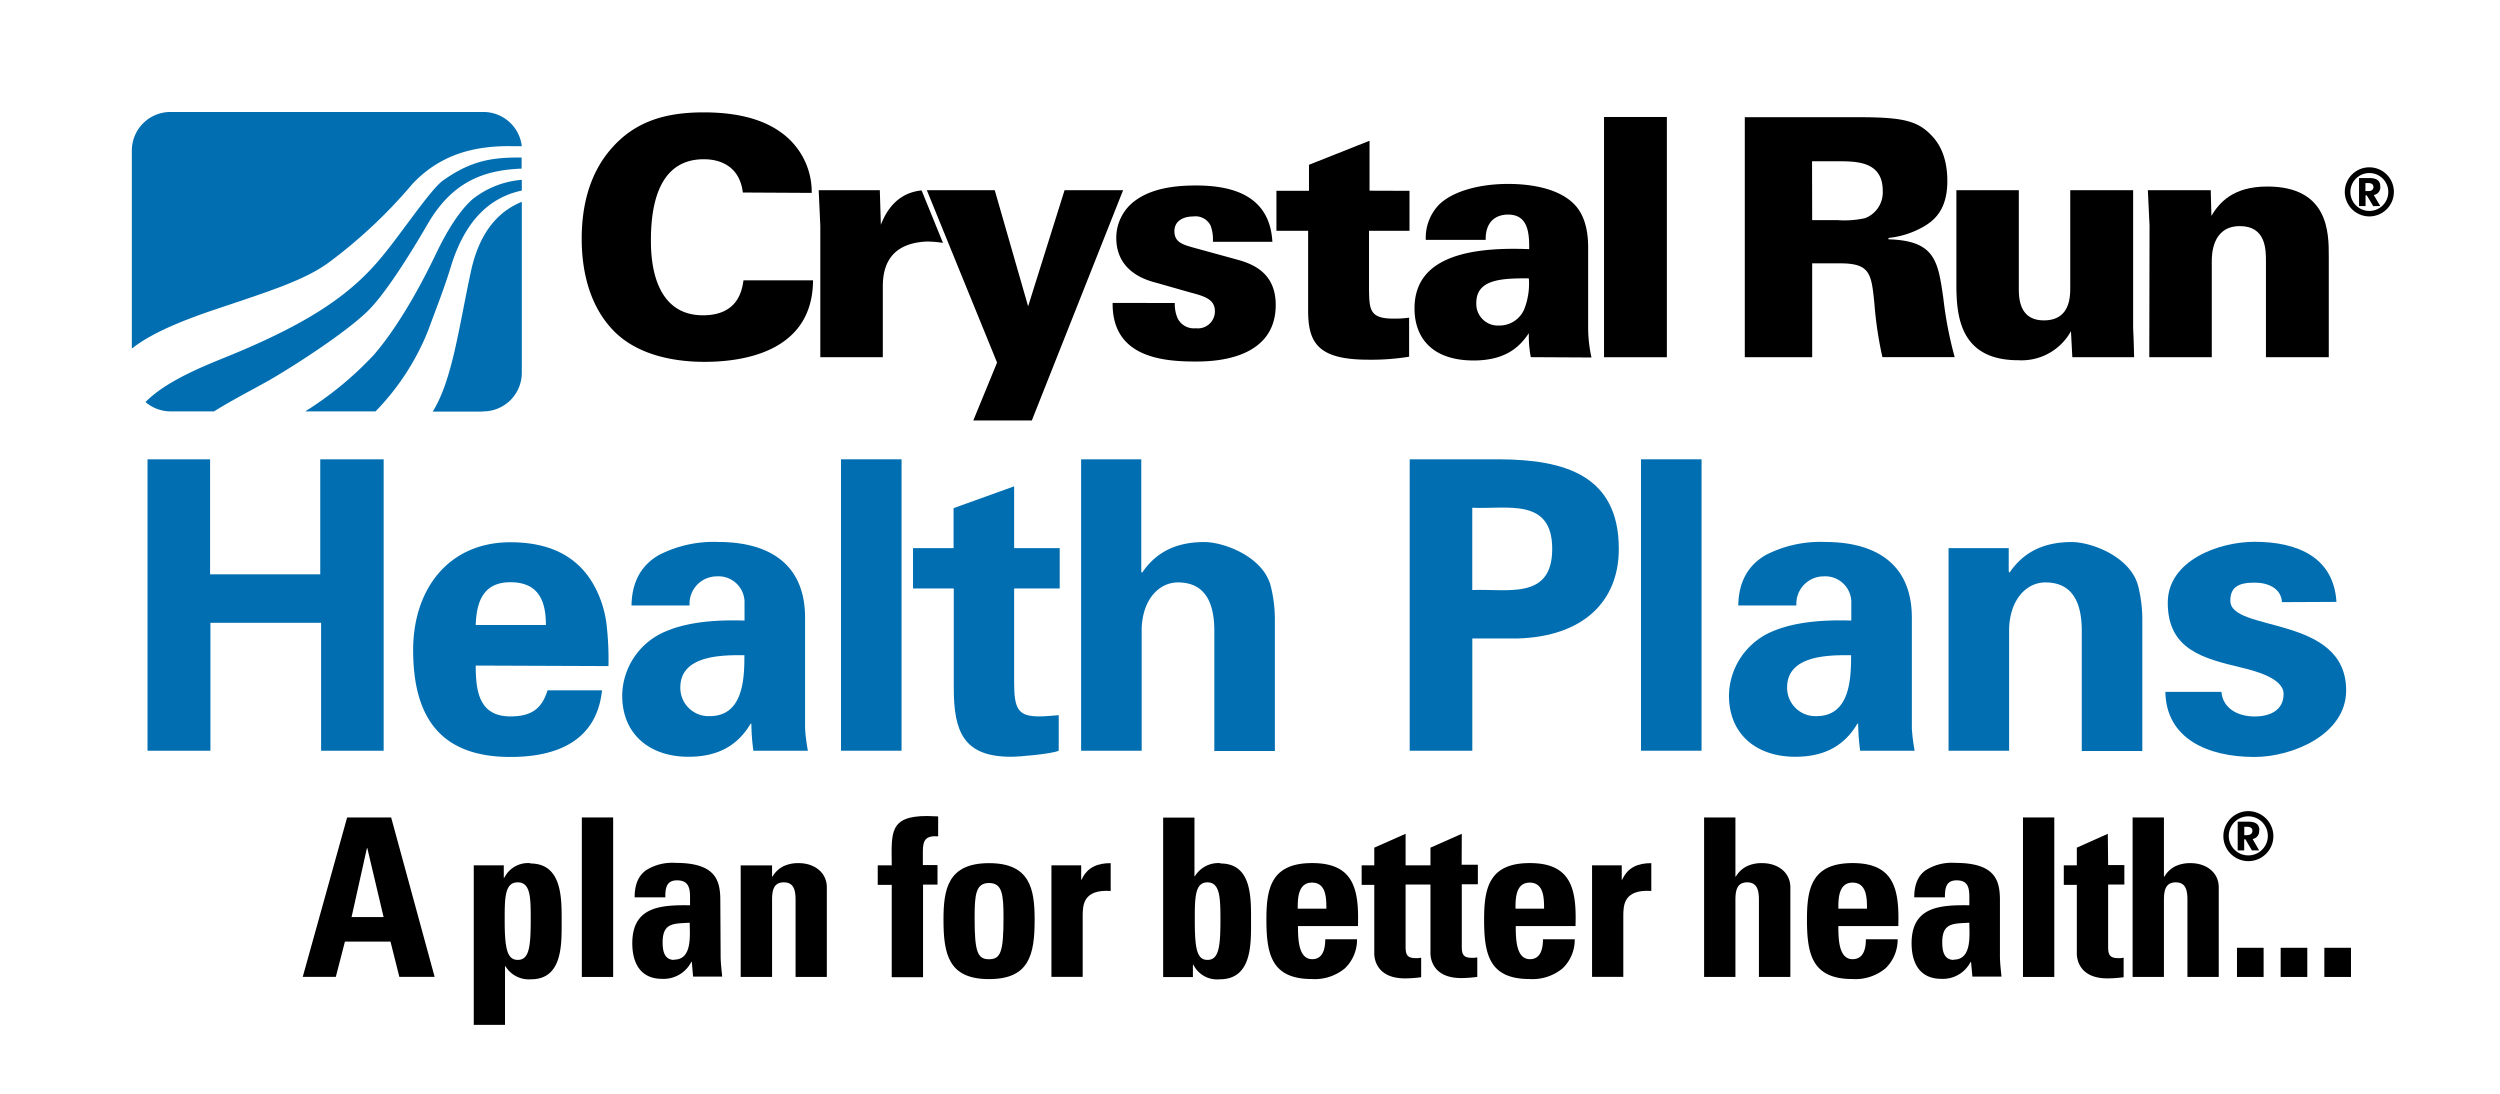
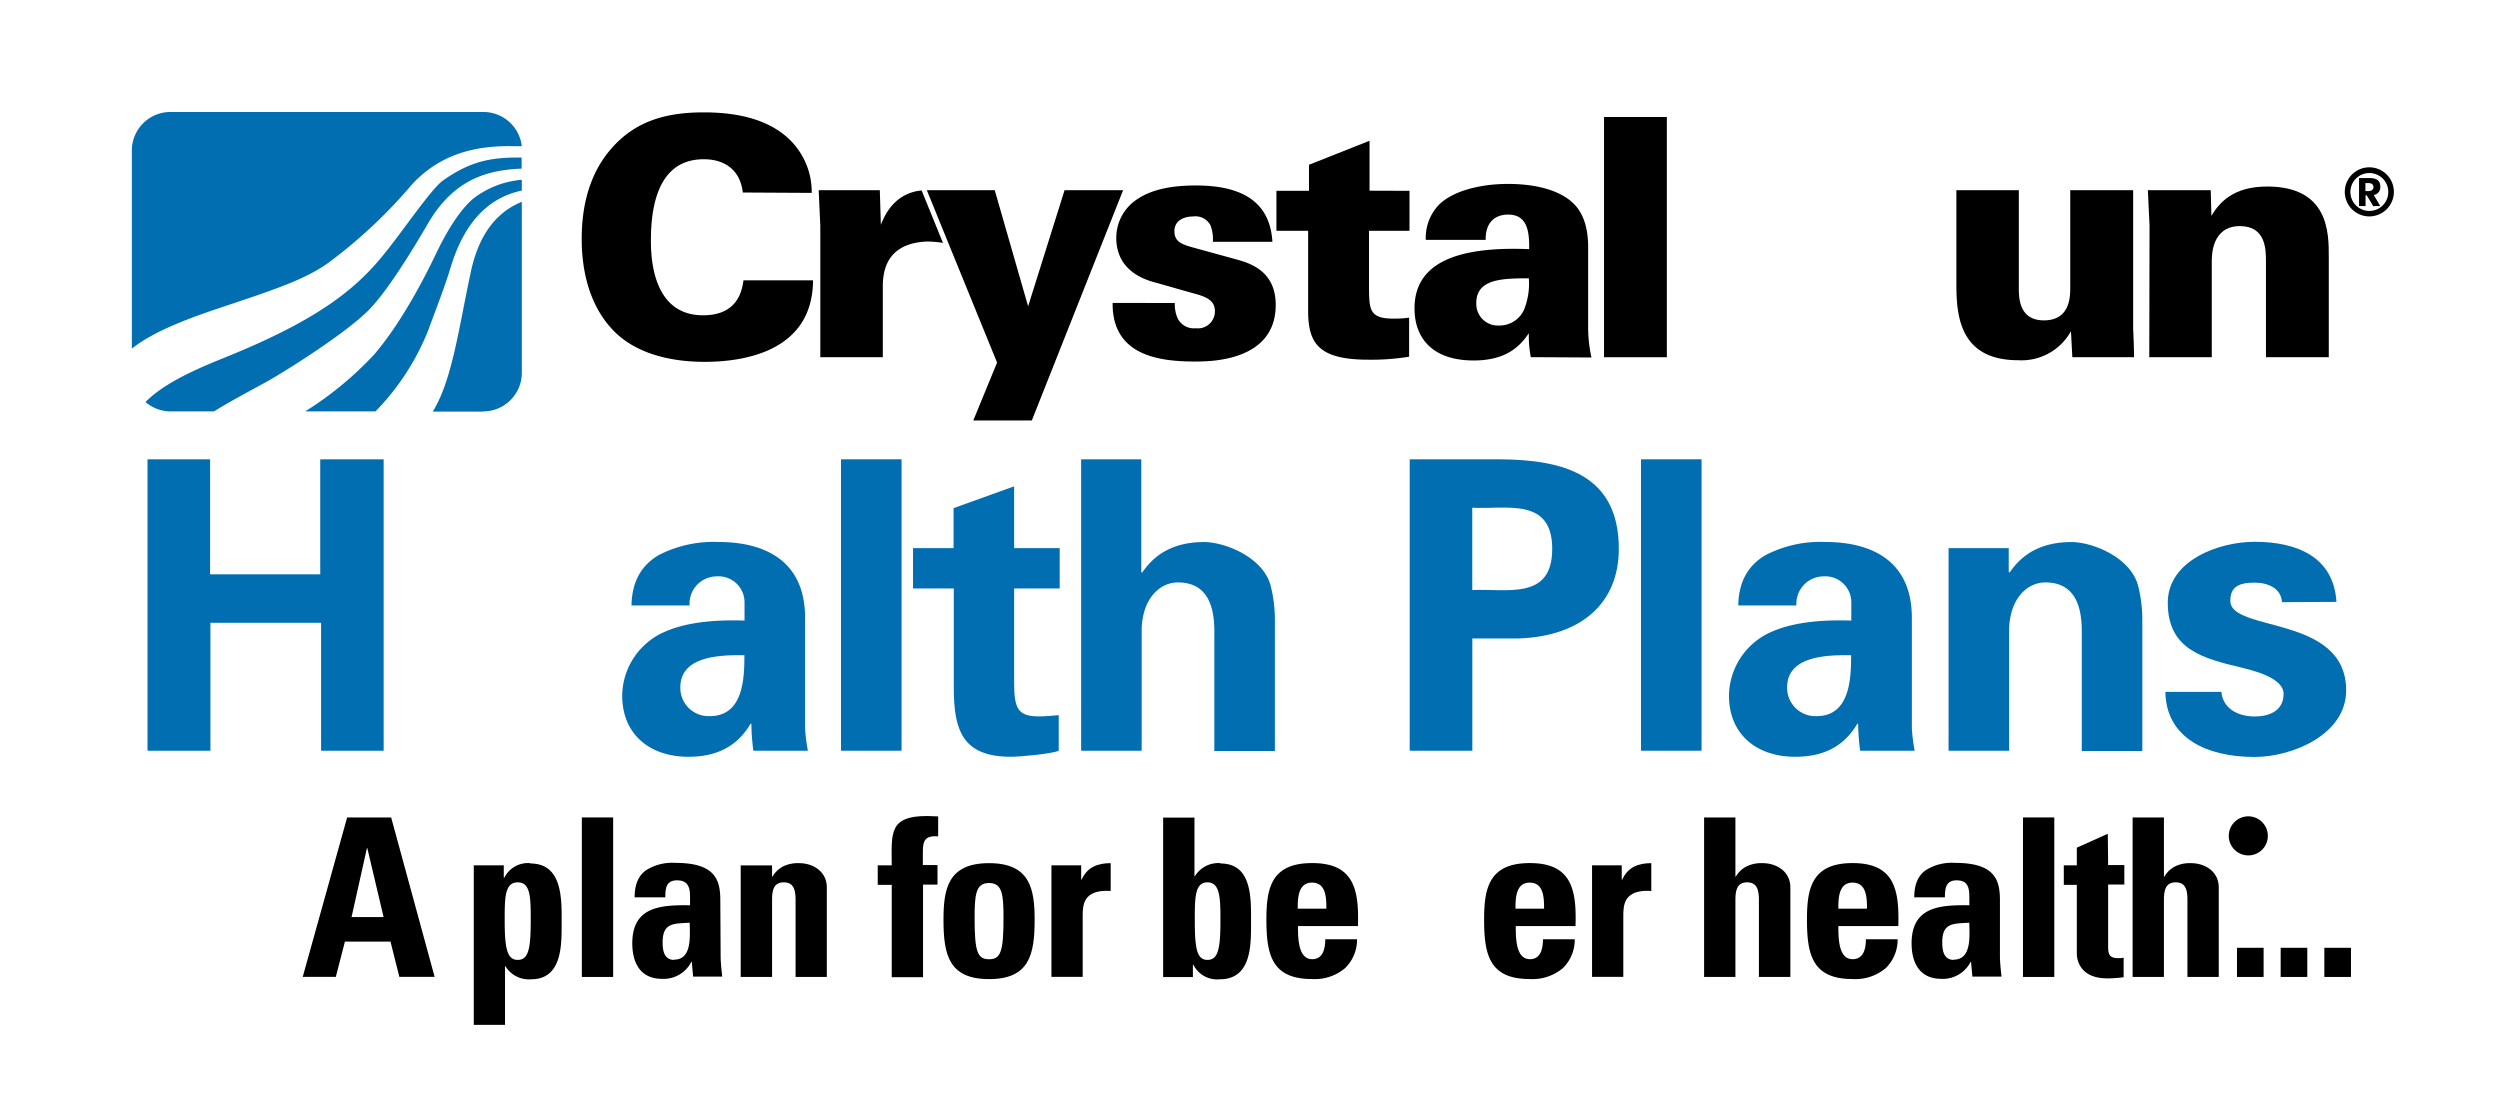
<svg xmlns="http://www.w3.org/2000/svg" id="chrp-logo-svg" viewBox="0 0 384 168">
  <defs>
    <style>#chrp-logo-svg .cls-1{fill:#006eb1;}</style>
  </defs>
  <path class="cls-1" d="M26.23,17.2h48a5.94,5.94,0,0,1,5.92,5.26l-1.17,0c-5.47-.13-11.06.93-15.63,5.79A76.69,76.69,0,0,1,50.57,40.27C46.85,43,41.77,44.61,33,47.55c-6.29,2.12-10.25,4-12.75,6V23.09a5.93,5.93,0,0,1,5.95-5.89m53.92,7v1.7c-5.57.22-10.54,1.82-14.42,8.49-2.82,4.84-6.55,10.79-9.24,13.41C52.79,51.39,43.9,57,40.87,58.68c-2.81,1.55-5.59,3-8,4.51H26.23a5.91,5.91,0,0,1-3.88-1.44c2.9-2.94,7.8-5.06,12.08-6.79,14.09-5.68,20-10.32,24.45-15.79,2.88-3.5,7.32-10.14,9.17-11.45,4.32-3.06,7.56-3.57,12.1-3.52m0,3.39v1.68c-5.07,1.07-8.8,4.8-10.91,11.73-1,3.28-2.28,6.49-3.46,9.72a37.9,37.9,0,0,1-8.1,12.47H46.88a52.56,52.56,0,0,0,10.54-8.68c4.48-5.18,8.23-12.81,9.27-14.95.57-1.19,3-6.48,5.94-9a14,14,0,0,1,7.52-2.94m-6,35.6H66.47c3-4.83,4-12.87,5.83-21.37C73.11,38,75,33.08,80.15,31V57.29a5.93,5.93,0,0,1-6,5.9" />
  <path d="M114.1,29.57c-.45-3.73-3.07-5.11-6-5.11-6.22,0-8.12,5.67-8.12,12.42,0,2.24.06,11.55,8,11.55,5.45,0,6-3.94,6.22-5.37h10.68C124.83,54.62,113,55.58,108.2,55.58c-3.59,0-10-.61-14.07-4.9s-4.78-10.17-4.78-14c0-5.05,1.19-10.12,4.68-14,3.8-4.29,8.68-5.42,14.07-5.42,6,0,10.57,1.43,13.5,4.5a11.23,11.23,0,0,1,3.08,7.87Z" />
  <path d="M180.45,46.54a5.45,5.45,0,0,0,.41,2.3,2.78,2.78,0,0,0,2.82,1.58,2.61,2.61,0,0,0,2.93-2.61c0-1.78-1.49-2.29-3.65-2.85l-5.23-1.49c-1.6-.41-6.27-1.68-6.27-6.95a7.08,7.08,0,0,1,3.08-5.83c2.26-1.58,5.34-2.2,9.14-2.2,5.55,0,11.35,1.49,11.76,8.65H186.3a6.06,6.06,0,0,0-.36-2.51,2.59,2.59,0,0,0-2.67-1.38c-1.48,0-2.88.66-2.88,2.25s1.08,2,2.62,2.45l6.88,1.89c2.47.66,6.06,2,6.06,7,0,8.69-10.11,8.69-12.37,8.69-5.24,0-12.78-.76-12.68-9Z" />
  <path d="M216.5,29.31v6.14h-6.22v8.89c.05,3.17.05,4.6,3.74,4.6a15.46,15.46,0,0,0,2.42-.15v6a35.8,35.8,0,0,1-6.26.46c-7.7,0-9.25-2.56-9.25-7.52V35.45h-4.87V29.31h5v-4l9.3-3.69v7.67Z" />
  <path d="M226.76,46.54A3.32,3.32,0,0,0,230.31,50a4.12,4.12,0,0,0,3.79-2.45,10.71,10.71,0,0,0,.73-4.8c-4.11,0-8.07.1-8.07,3.78m8.37,8.33a17.38,17.38,0,0,1-.3-3.68c-1.19,1.74-3.19,4.19-8.48,4.19-6.32,0-9.08-3.43-9.08-8,0-7,6.51-9.56,17.61-9.1.05-2.76-.31-5.31-3.24-5.31-1.8,0-3.49,1-3.44,3.88H219a7.35,7.35,0,0,1,2-5.37c2-2,6-3.22,10.68-3.22,2.31,0,7.24.31,10,3,1.64,1.58,2.26,4,2.26,6.75V50a21.54,21.54,0,0,0,.51,4.91Z" />
  <rect x="246.38" y="17.97" width="9.65" height="36.9" />
-   <path d="M278.35,33.81h3.86a14.6,14.6,0,0,0,4.26-.3,4.24,4.24,0,0,0,2.72-4.19c0-4.55-4-4.55-7-4.55h-3.86ZM268,18h17.14c6.68,0,9.19.41,11.4,2.66,1.13,1.12,2.57,3.16,2.57,7.15s-1.64,5.78-3.39,6.85a13.63,13.63,0,0,1-5.65,1.89v.21c7.19.2,7.6,3.37,8.42,9a59.47,59.47,0,0,0,1.75,9.1H289.14a57.68,57.68,0,0,1-1.24-8.33c-.46-4.45-.62-6.08-5.23-6.08h-4.32V54.87H268Z" />
  <path d="M310.09,29.21v15c0,1.44,0,5,3.85,5,4.05,0,4.05-3.67,4.05-5.1V29.21h9.66V50.42c.1,2.2.1,2.45.15,4.45h-9.49l-.21-4A8.66,8.66,0,0,1,310,55.33c-8.94,0-9.5-6.75-9.5-11.65V29.21Z" />
  <path d="M330.17,34.68l-.26-5.47h9.66l.1,3.94c1.18-1.94,3.24-4.5,8.58-4.5,9.45,0,9.45,7.15,9.45,10.68V54.87h-9.65V40.14c0-1.78,0-5.41-4-5.41-4.32,0-4.32,4.5-4.32,5.41V54.87h-9.6Z" />
  <path d="M364.56,28.73c0,.39-.29.62-.75.62h-.48V28.12h.48c.47,0,.75.23.75.61m1.05,2.92-1-1.7a1.18,1.18,0,0,0,1-1.3c0-.89-.53-1.3-1.69-1.3h-1.57v4.3h1V30h.18l1,1.66Zm2.09-2.16a3.77,3.77,0,1,0-3.76,3.75,3.77,3.77,0,0,0,3.76-3.75m-.86,0a2.91,2.91,0,1,1-2.9-2.91,2.9,2.9,0,0,1,2.9,2.91" />
  <path d="M54,140.86l2.36-10.59h.06l2.5,10.59Zm-.68-15.3-6.82,24.49h5.08l1.4-5.42h7l1.36,5.42h5.42l-6.68-24.49Z" />
  <path d="M79.52,147.44c-1.64,0-2-1.8-2-6.11,0-3.42,0-5.8,2-5.8s2,2.38,2,5.8c0,4.31-.3,6.11-2,6.11m1.94-14.86a4.07,4.07,0,0,0-4,2.24h-.08v-1.9H72.77v24.5h4.8v-9h.07a4.21,4.21,0,0,0,3.92,2c4.84,0,4.71-5.32,4.71-8.79s.16-9-4.81-9" />
  <rect x="89.37" y="125.56" width="4.81" height="24.5" />
  <path d="M103.55,147.44c-1.57,0-1.77-1.49-1.77-2.71,0-3.06,1.77-2.85,4.16-3,0,1.87.44,5.67-2.39,5.67m7.09-9.13c0-3.12-.78-5.73-6.88-5.73a7.5,7.5,0,0,0-4.51,1.12c-1.12.78-1.77,2.1-1.77,4.17h4.71c0-1.36.13-2.61,1.8-2.61s2,1.05,2,2.51v1.32c-4.47-.06-8.87.18-8.87,5.84,0,3,1.23,5.46,4.57,5.46a4.78,4.78,0,0,0,4.5-2.61h.07l.2,2.27h4.47c-.1-1.05-.24-2.14-.24-3.18Z" />
  <path d="M122.71,132.58a5.22,5.22,0,0,0-2.36.47,4.09,4.09,0,0,0-1.7,1.6h-.06v-1.73h-4.82v17.14h4.82V138.24c0-1.52.26-2.71,1.8-2.71s1.81,1.19,1.81,2.71v11.82H127V136.31c0-2.37-2-3.73-4.29-3.73" />
  <path d="M137,132.92h-2.18v3h2.15v14.18h4.81V135.87H144v-3h-2.25v-2.07c0-1.73.4-2.48,2.35-2.34v-3.06c-.58,0-1.12-.06-1.7-.06-5.87,0-5.46,2.61-5.43,7.53" />
  <path d="M151.92,147.34c-1.78,0-2.22-1.12-2.22-6.35,0-3.56.17-5.36,2.22-5.36s2.22,1.8,2.22,5.36c0,5.23-.45,6.35-2.22,6.35m0-14.76c-6.34,0-7,4-7,8.69,0,5.36.81,9.12,7,9.12s7-3.76,7-9.12c0-4.69-.68-8.69-7-8.69" />
  <path d="M166.13,135.12h-.06v-2.2H161.5v17.13h4.8v-9.33c0-1.7.07-4.14,4.3-3.87v-4.27c-1.94,0-3.58.57-4.47,2.54" />
  <path d="M185.46,147.44c-1.64,0-1.94-1.8-1.94-6.11,0-3.42,0-5.8,1.94-5.8s2,2.38,2,5.8c0,4.31-.31,6.11-2,6.11m2-14.86a4.21,4.21,0,0,0-3.92,2h-.07v-9h-4.81v24.5h4.57v-1.9h.07a4.07,4.07,0,0,0,4.05,2.24c5,0,4.81-5.49,4.81-9s.14-8.79-4.7-8.79" />
  <path d="M203.73,139.57h-4.4c0-1.46,0-4,2.19-4s2.21,2.38,2.21,4m-2.21-7c-6.35,0-7,4-7,8.69,0,5.36.81,9.12,7,9.12a7.21,7.21,0,0,0,5.07-1.66,6.09,6.09,0,0,0,1.85-4.45h-4.88c0,1.43-.34,3.06-2,3.06-2.12,0-2.19-3.06-2.19-5.09h9.21c.17-5.5-.55-9.67-7-9.67" />
-   <path d="M224.53,128.07l-4.81,2.13v2.72H215.9v-4.85l-4.81,2.13v2.72h-1.94v3h1.94v10.55c0,1.05.55,3.81,4.71,3.81a19.07,19.07,0,0,0,2.49-.18v-3a3.29,3.29,0,0,1-.86.07c-1.56,0-1.53-.85-1.53-2.14v-9.16h3.82v10.55c0,1.05.55,3.81,4.7,3.81a18.92,18.92,0,0,0,2.49-.18v-3a3.22,3.22,0,0,1-.85.07c-1.57,0-1.53-.85-1.53-2.14v-9.16H227v-3h-2.49Z" />
  <path d="M237.17,139.57h-4.39c0-1.46,0-4,2.18-4s2.21,2.38,2.21,4m-2.21-7c-6.34,0-7,4-7,8.69,0,5.36.81,9.12,7,9.12a7.26,7.26,0,0,0,5.08-1.66,6.09,6.09,0,0,0,1.84-4.45H237c0,1.43-.34,3.06-2,3.06-2.12,0-2.18-3.06-2.18-5.09H242c.17-5.5-.54-9.67-7-9.67" />
  <path d="M249.17,135.12h-.07v-2.2h-4.56v17.13h4.8v-9.33c0-1.7.07-4.14,4.3-3.87v-4.27c-1.94,0-3.58.57-4.47,2.54" />
  <path d="M270.68,132.58a5.2,5.2,0,0,0-2.35.47,4.05,4.05,0,0,0-1.71,1.6h-.06v-9.09h-4.81v24.5h4.81V138.24c0-1.52.27-2.71,1.8-2.71s1.81,1.19,1.81,2.71v11.82H275V136.31c0-2.37-2-3.73-4.3-3.73" />
  <path d="M286.77,139.57h-4.4c0-1.46,0-4,2.18-4s2.22,2.38,2.22,4m-2.22-7c-6.34,0-7,4-7,8.69,0,5.36.82,9.12,7,9.12a7.24,7.24,0,0,0,5.08-1.66,6.13,6.13,0,0,0,1.85-4.45H286.6c0,1.43-.34,3.06-2.05,3.06-2.11,0-2.18-3.06-2.18-5.09h9.21c.16-5.5-.55-9.67-7-9.67" />
  <path d="M300.1,147.44c-1.57,0-1.77-1.49-1.77-2.71,0-3.06,1.77-2.85,4.16-3,0,1.87.44,5.67-2.39,5.67m7.09-9.13c0-3.12-.78-5.73-6.88-5.73a7.48,7.48,0,0,0-4.51,1.12c-1.12.78-1.77,2.1-1.77,4.17h4.71c0-1.36.13-2.61,1.8-2.61s1.95,1.05,1.95,2.51v1.32c-4.47-.06-8.87.18-8.87,5.84,0,3,1.23,5.46,4.57,5.46a4.79,4.79,0,0,0,4.5-2.61h.06l.21,2.27h4.47c-.1-1.05-.24-2.14-.24-3.18Z" />
  <rect x="310.73" y="125.56" width="4.81" height="24.5" />
  <path d="M323.76,128.07,319,130.2v2.72H317v3H319v10.55c0,1.05.54,3.81,4.7,3.81a18.92,18.92,0,0,0,2.49-.18v-3a3.18,3.18,0,0,1-.85.07c-1.57,0-1.53-.85-1.53-2.14v-9.16h2.49v-3h-2.49Z" />
  <path d="M336.5,132.58a5.2,5.2,0,0,0-2.35.47,4,4,0,0,0-1.7,1.6h-.07v-9.09h-4.81v24.5h4.81V138.24c0-1.52.27-2.71,1.81-2.71s1.8,1.19,1.8,2.71v11.82h4.81V136.31c0-2.37-2-3.73-4.3-3.73" />
  <rect x="343.6" y="145.58" width="4.09" height="4.48" />
  <rect x="350.31" y="145.58" width="4.09" height="4.48" />
  <rect x="357.02" y="145.58" width="4.09" height="4.48" />
-   <path d="M345.34,131.39a3,3,0,1,1,3-3,3,3,0,0,1-3,3m0-6.8a3.84,3.84,0,1,0,3.85,3.84,3.86,3.86,0,0,0-3.85-3.84" />
+   <path d="M345.34,131.39a3,3,0,1,1,3-3,3,3,0,0,1-3,3m0-6.8" />
  <path d="M345.21,128.29h-.49V127h.49c.48,0,.76.23.76.62s-.29.64-.76.64m1.83-.72c0-.91-.54-1.33-1.72-1.33h-1.61v4.41h1v-1.71h.18l1,1.71H347l-1-1.75a1.2,1.2,0,0,0,1-1.33" />
  <path d="M135.3,34.53l-.16-5.32h-9.39l.25,5.47V54.87h9.6V44c0-2.76.83-6.62,6.73-6.9a15.58,15.58,0,0,1,2.51.21l-3.28-8.06C139.6,29.45,136.88,30.41,135.3,34.53Z" />
  <polygon points="163.52 29.21 157.92 47.05 152.79 29.21 143.43 29.21 142.36 29.21 145.71 37.44 153.15 55.69 149.5 64.58 158.49 64.58 172.51 29.21 163.52 29.21" />
  <path class="cls-1" d="M22.66,115.31V70.55h9.61V88.22H49.19V70.55h9.74v44.76H49.32V95.66h-17v19.65Z" />
-   <path class="cls-1" d="M73.07,102.23c0,4,.55,7.81,5.33,7.81,3.22,0,4.83-1.18,5.7-4h8.37c-.81,7.69-6.82,10.23-14.07,10.23-10.67,0-14.94-6-14.94-16.43,0-9.36,5.45-16.55,14.94-16.55,5.82,0,10.66,2,13.26,7.44a16.65,16.65,0,0,1,1.55,5.58,46.35,46.35,0,0,1,.25,6ZM83.85,96c0-3.41-.93-6.57-5.45-6.57-4.28,0-5.21,3.16-5.33,6.57Z" />
  <path class="cls-1" d="M97,93c.06-3.91,1.73-6.32,4.21-7.75a18.37,18.37,0,0,1,9.18-2c6.26,0,13.27,2.29,13.27,11.65v17a28.24,28.24,0,0,0,.43,3.41h-8.37a32.12,32.12,0,0,1-.31-4.15h-.12c-2.11,3.59-5.34,5.08-9.55,5.08-5.83,0-10.17-3.35-10.17-9.42A10.82,10.82,0,0,1,102.21,97c3.71-1.61,8.43-1.8,12.15-1.68V92.37a4,4,0,0,0-4.28-3.84A4.2,4.2,0,0,0,105.92,93Zm7.5,12.59A4.34,4.34,0,0,0,109,110c5.15,0,5.34-5.7,5.34-9.36C111.13,100.62,104.5,100.55,104.5,105.58Z" />
  <path class="cls-1" d="M138.48,70.55v44.76h-9.3V70.55Z" />
  <path class="cls-1" d="M146.47,84.19V78.05l9.3-3.35v9.49h7v6.2h-7v14.44c0,4.09.62,5.21,3.85,5.21,1,0,2-.12,3-.19v5.46c-1.05.49-6,.93-7.31.93-7.26,0-8.81-3.78-8.81-10.54V90.39h-6.26v-6.2Z" />
  <path class="cls-1" d="M166.06,115.31V70.55h9.24V87.84l.13.13c1.92-2.85,4.83-4.71,9.54-4.71,3.1,0,9.12,2.29,10.23,6.82a21.06,21.06,0,0,1,.62,5v20.27h-9.3V96.59c-.06-3.35-1-7.13-5.58-7.13-2.91,0-5.45,2.6-5.58,7.13v18.72Z" />
  <path class="cls-1" d="M216.53,115.31V70.55h13.83c9.92.06,18.29,2.42,18.29,13.76,0,8.12-5.52,13.45-15.5,13.76h-7v17.24Zm9.61-24.68c5.33-.24,12.28,1.62,12.28-6.32s-6.95-6.07-12.28-6.32Z" />
  <path class="cls-1" d="M261.36,70.55v44.76h-9.3V70.55Z" />
  <path class="cls-1" d="M267,93c.06-3.91,1.74-6.32,4.22-7.75a18.31,18.31,0,0,1,9.17-2c6.26,0,13.27,2.29,13.27,11.65v17a28.24,28.24,0,0,0,.43,3.41h-8.37a34,34,0,0,1-.31-4.15h-.12c-2.11,3.59-5.33,5.08-9.55,5.08-5.83,0-10.17-3.35-10.17-9.42A10.84,10.84,0,0,1,272.21,97c3.72-1.61,8.43-1.8,12.15-1.68V92.37a4,4,0,0,0-4.28-3.84A4.2,4.2,0,0,0,275.93,93Zm7.5,12.59A4.35,4.35,0,0,0,279,110c5.14,0,5.33-5.7,5.33-9.36C281.13,100.62,274.5,100.55,274.5,105.58Z" />
  <path class="cls-1" d="M308.54,87.78l.12.19c1.92-2.85,4.84-4.71,9.55-4.71,3.1,0,9.11,2.29,10.23,6.82a21.06,21.06,0,0,1,.62,5v20.27h-9.3V96.59c-.06-3.35-1-7.13-5.58-7.13-2.91,0-5.45,2.6-5.58,7.13v18.72h-9.3V84.19h9.24Z" />
  <path class="cls-1" d="M350.51,92.49c-.12-2.1-2.1-3-4.21-3-2.55,0-3.72.74-3.72,2.79,0,4.89,17.79,2.1,17.79,13.76,0,6.82-8.31,10.23-14.07,10.23-7.26,0-13.58-2.85-13.7-10h8.61c.19,2.41,2.36,3.78,5.09,3.78,2.54,0,4.46-1.05,4.46-3.47s-4.46-3.54-6.32-4c-5.95-1.43-11.47-2.73-11.47-10,0-6.51,7.87-9.36,13.33-9.36,6.57,0,12.15,2.35,12.58,9.23Z" />
</svg>